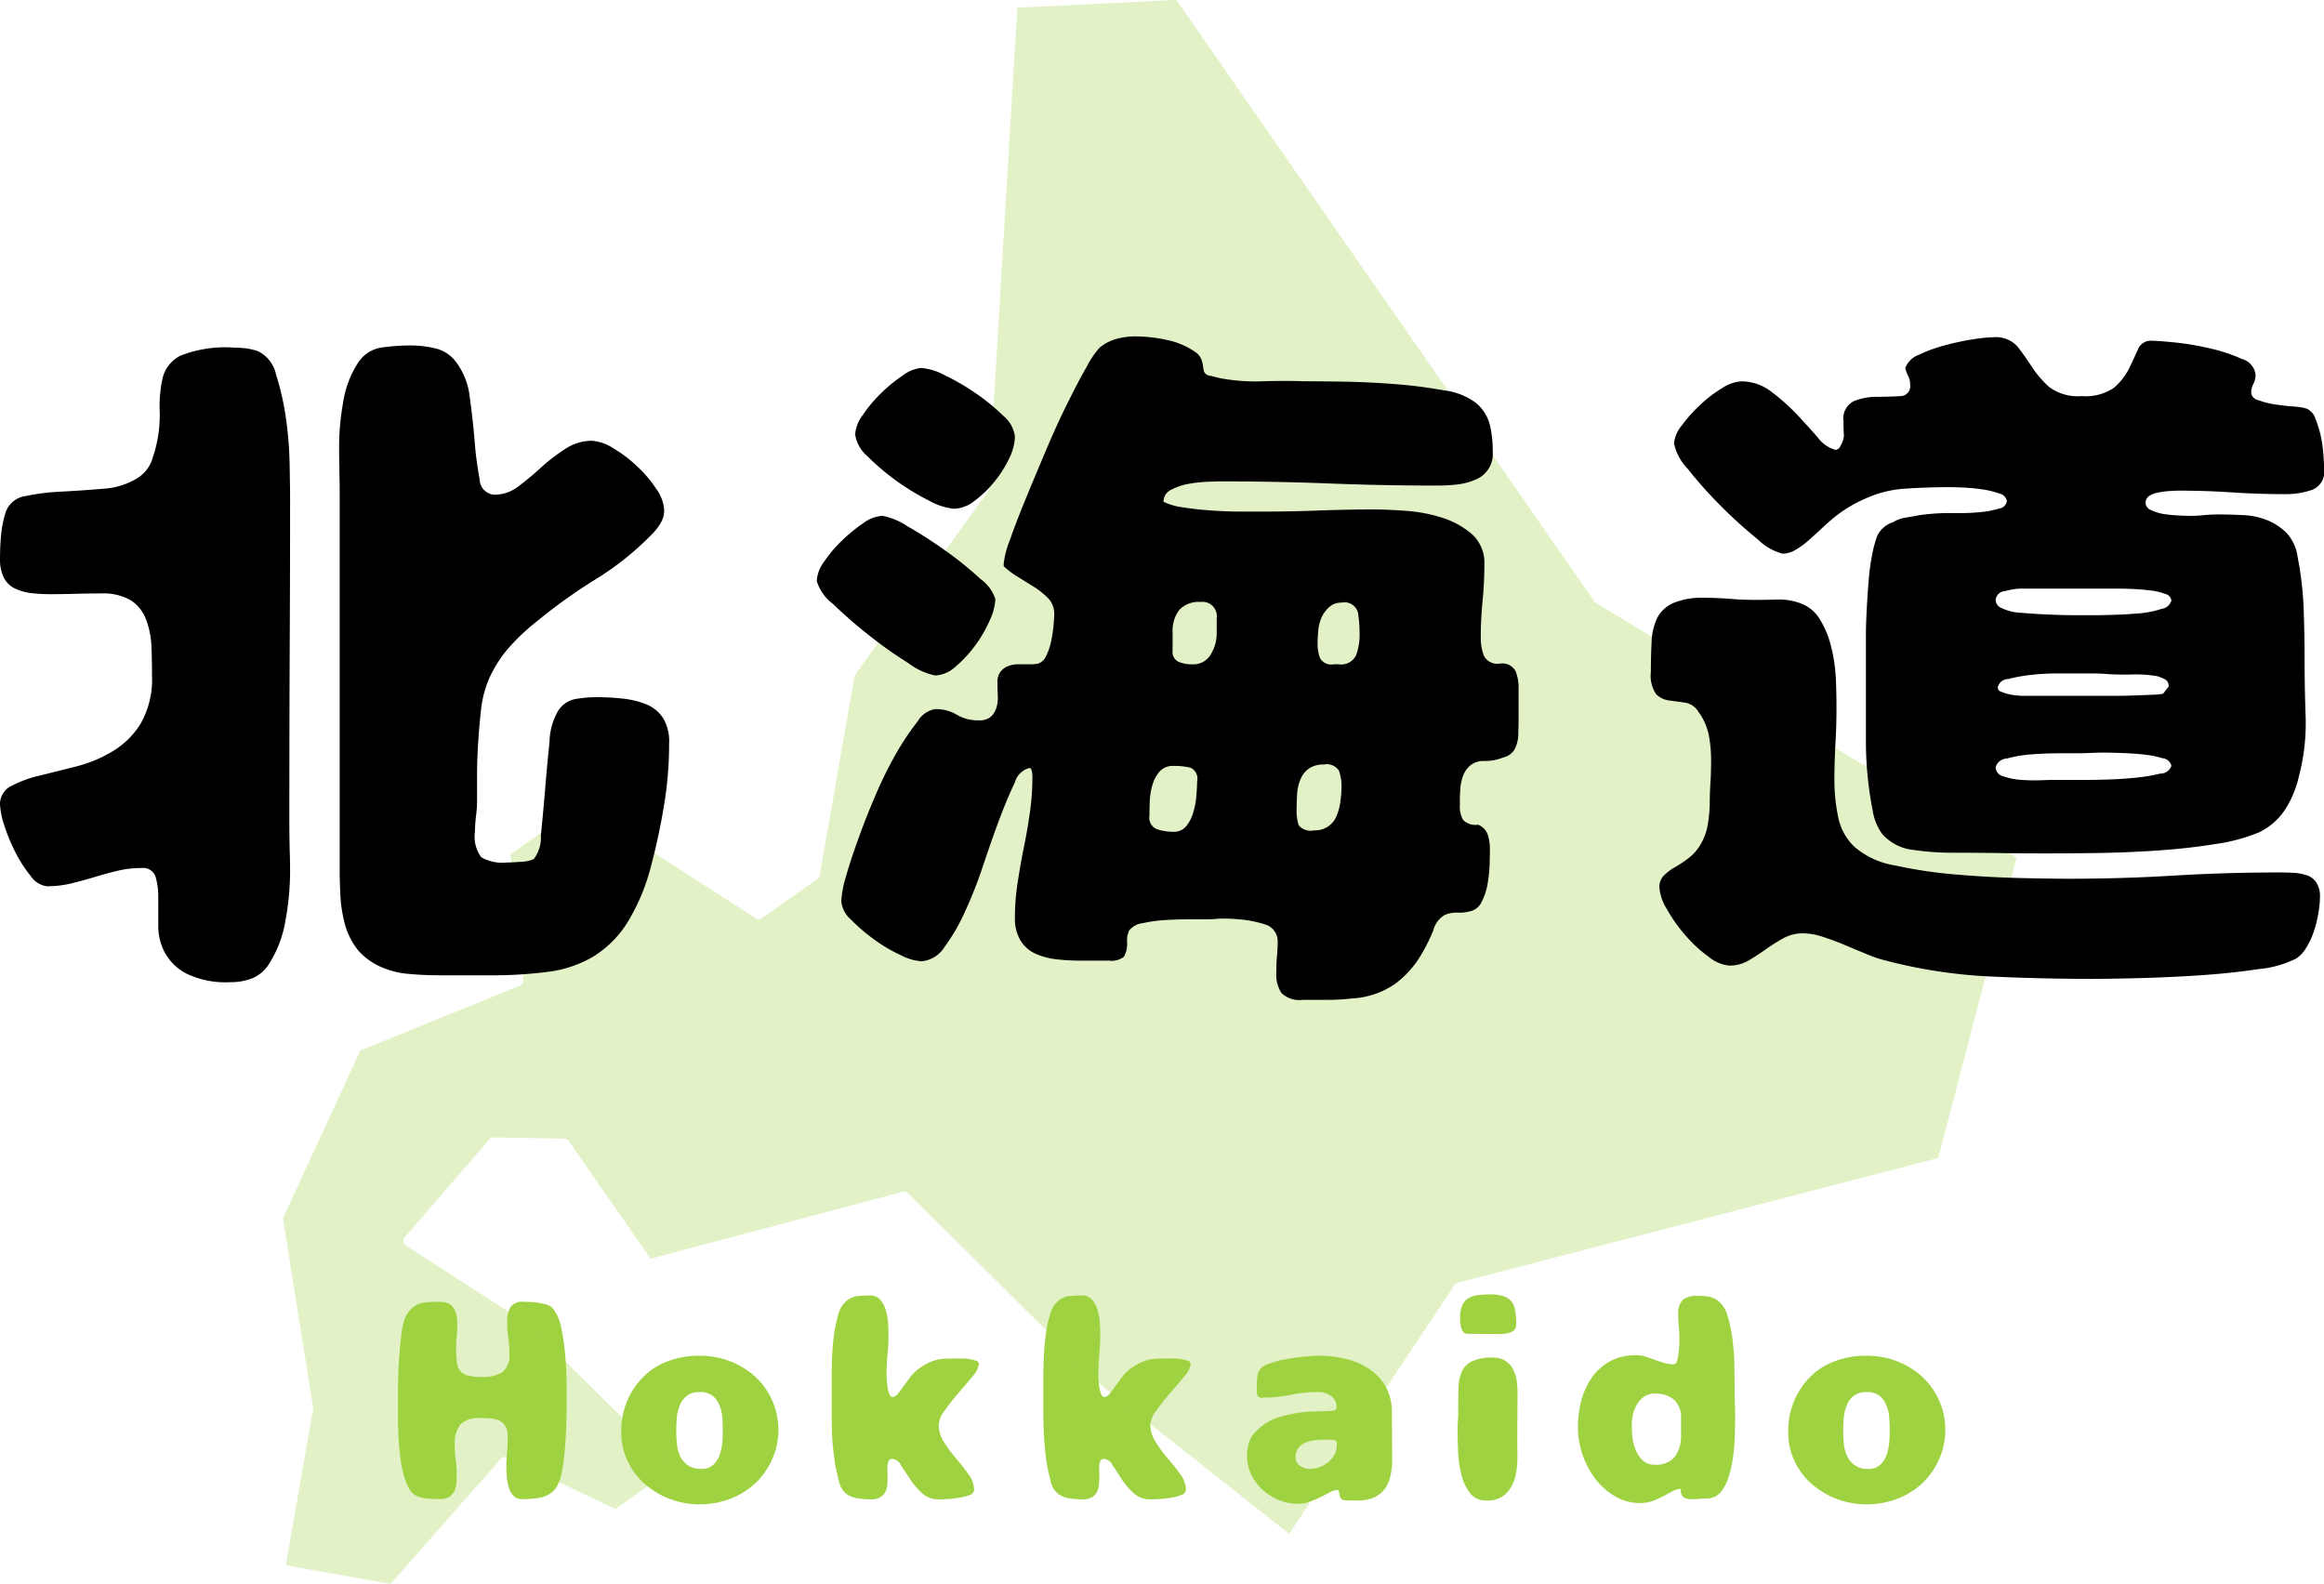
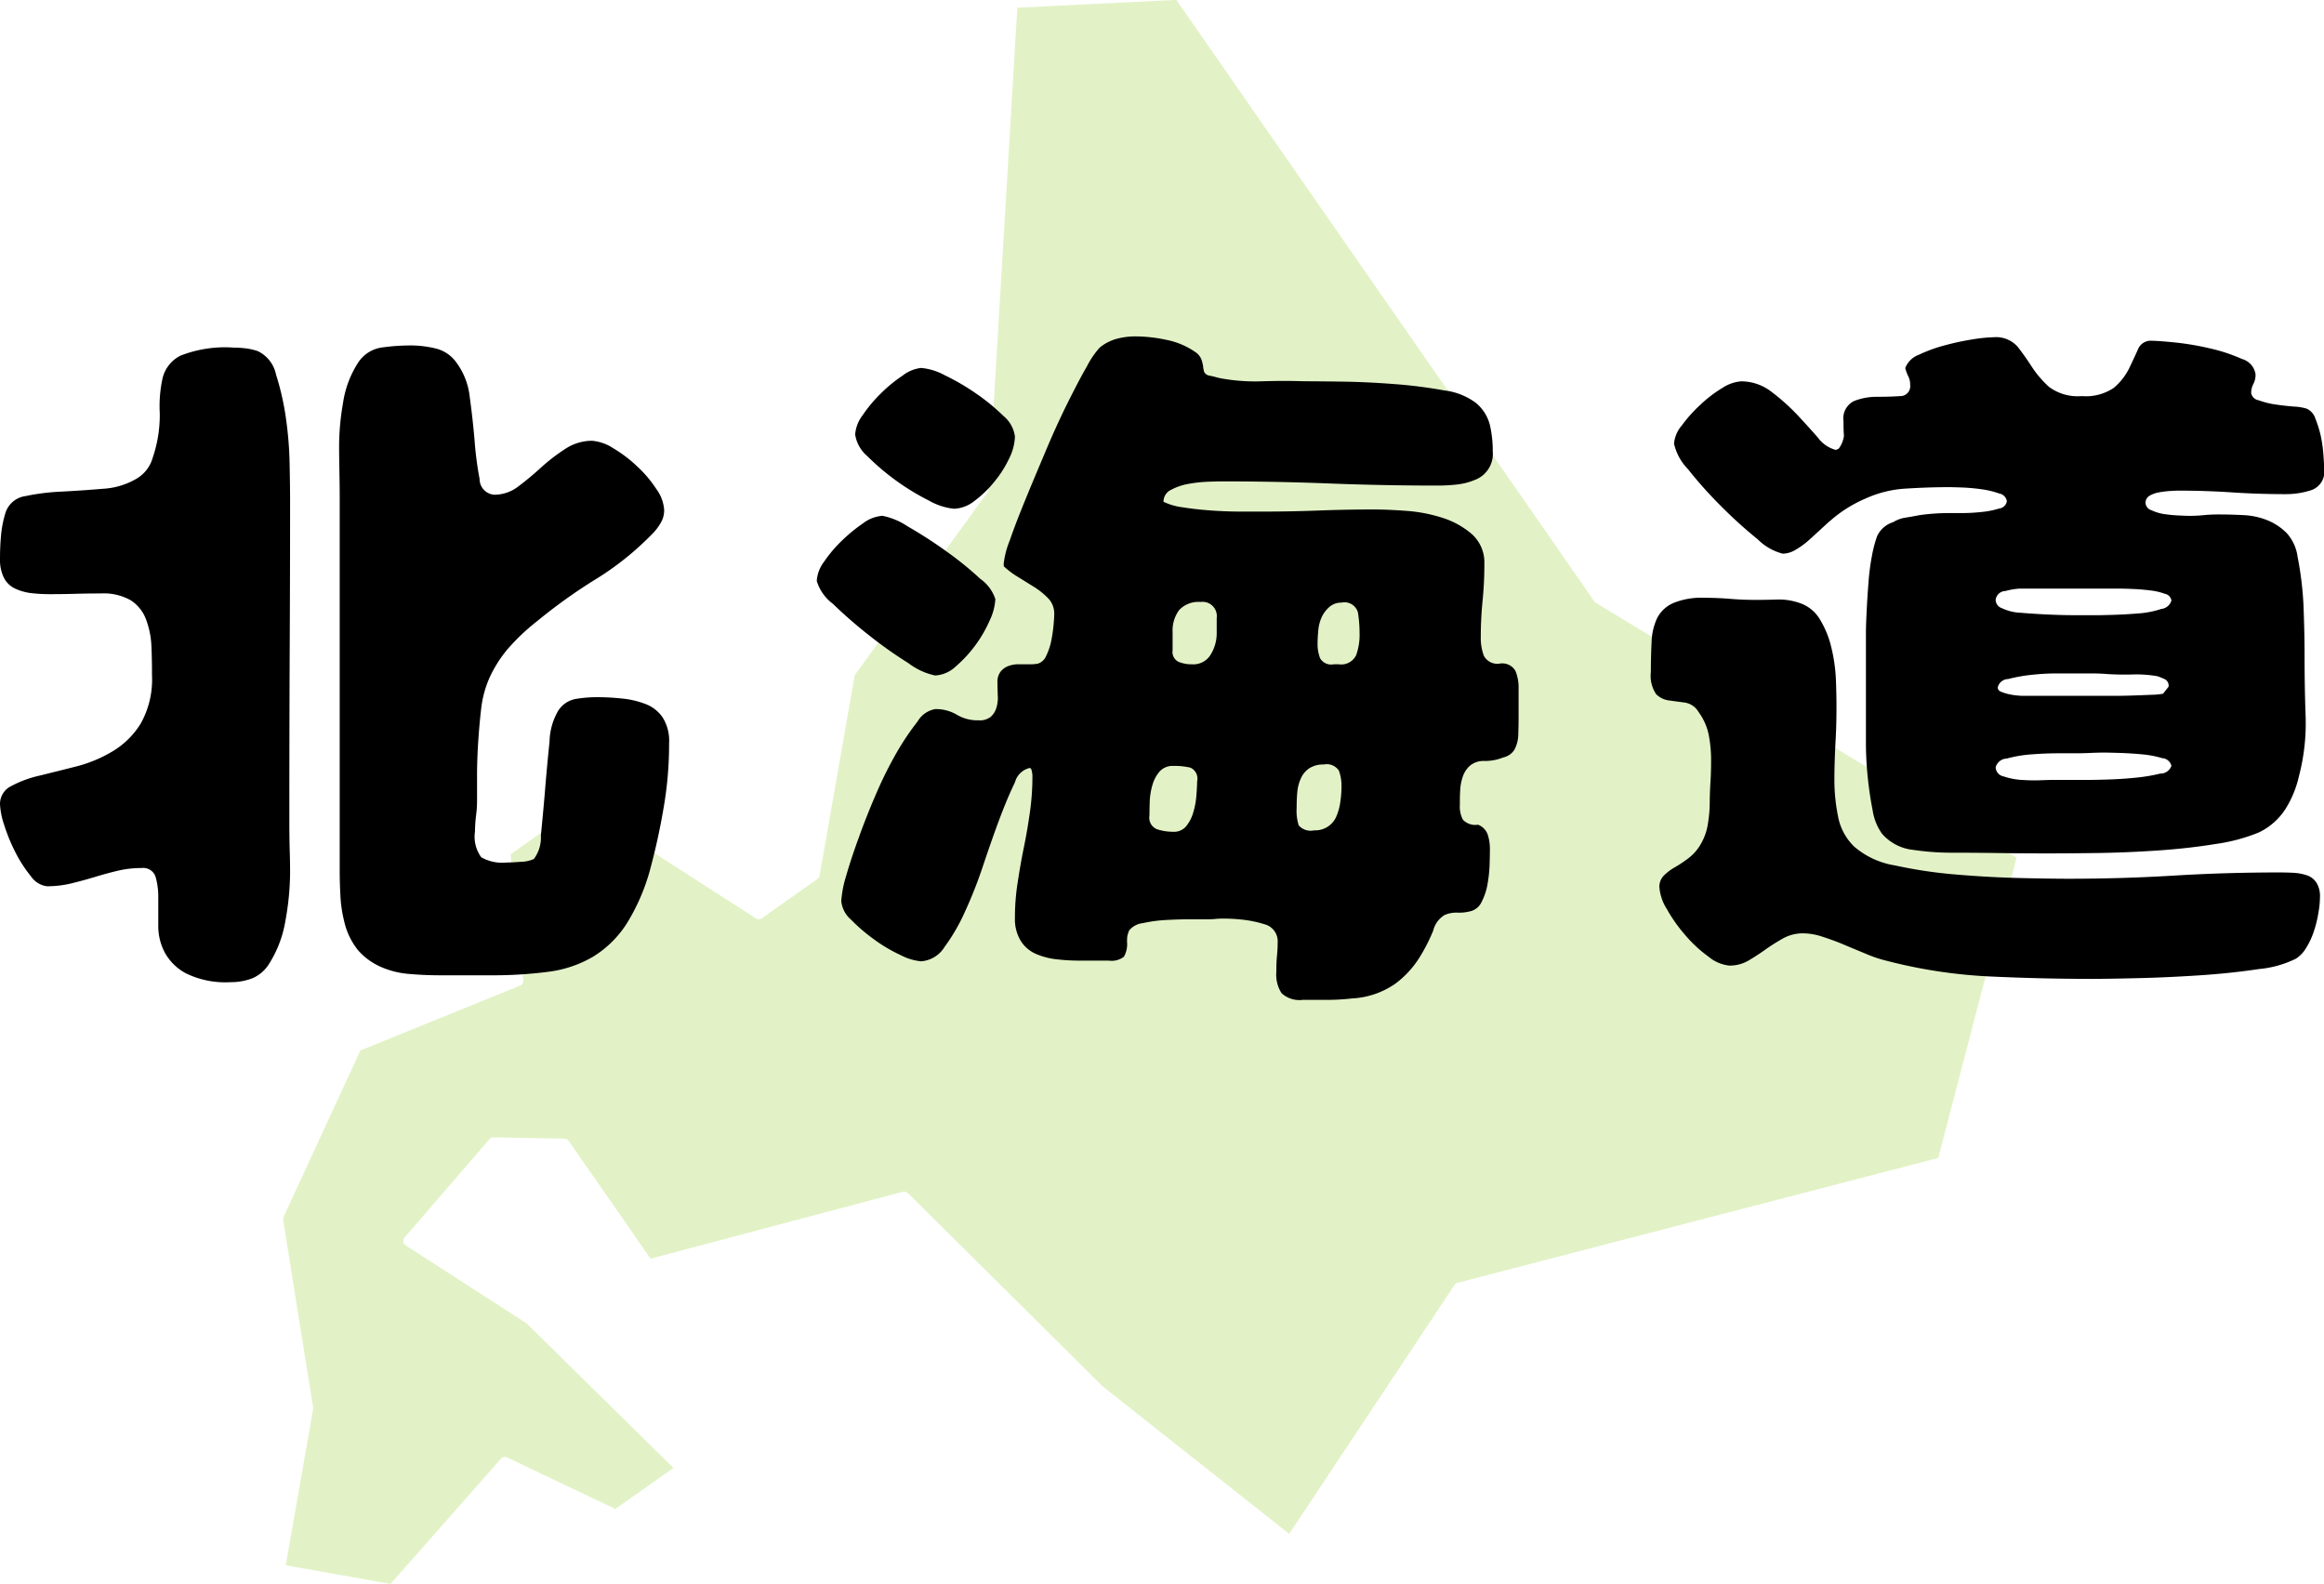
<svg xmlns="http://www.w3.org/2000/svg" width="155.5" height="106">
-   <path d="M28.51 87.141a1.626 1.626 0 0 0-.86.325 1.109 1.109 0 0 0-.25.241 2.691 2.691 0 0 0-.2.278 3.606 3.606 0 0 0-.33 1.234c-.08.551-.13 1.132-.17 1.745s-.06 1.209-.07 1.79v2.189c0 .347.01.73.03 1.151s.06.85.11 1.289a8.28 8.28 0 0 0 .22 1.216 3.9 3.9 0 0 0 .36.965 1.142 1.142 0 0 0 .54.538 2.177 2.177 0 0 0 .76.176c.28.019.54.028.76.028a1.206 1.206 0 0 0 .63-.139.964.964 0 0 0 .34-.353 1.294 1.294 0 0 0 .15-.51 6.089 6.089 0 0 0 .03-.612 6.709 6.709 0 0 0-.07-1.012 8.167 8.167 0 0 1-.06-.992 2.053 2.053 0 0 1 .38-1.383 1.792 1.792 0 0 1 1.36-.417c.24 0 .46.009.68.028a1.66 1.66 0 0 1 .58.148.894.894 0 0 1 .39.371 1.314 1.314 0 0 1 .15.677c0 .347-.01.69-.04 1.03s-.05.684-.05 1.03q0 .279.03.64a3.2 3.2 0 0 0 .13.7 1.492 1.492 0 0 0 .31.566.773.773 0 0 0 .59.232 8.433 8.433 0 0 0 1-.065 1.981 1.981 0 0 0 .93-.343 1.419 1.419 0 0 0 .42-.5 3.388 3.388 0 0 0 .33-1.058q.12-.686.18-1.447t.09-1.475c.01-.476.02-.863.02-1.16v-1.549q0-.975-.09-2a13.574 13.574 0 0 0-.28-1.921 2.81 2.81 0 0 0-.6-1.3.839.839 0 0 0-.38-.2 4.236 4.236 0 0 0-.54-.12 4.616 4.616 0 0 0-.56-.056q-.285-.009-.45-.009a.906.906 0 0 0-.87.38 2.055 2.055 0 0 0-.2.993 7.255 7.255 0 0 0 .07 1.039 7.255 7.255 0 0 1 .07 1.039 1.409 1.409 0 0 1-.48 1.262 2.4 2.4 0 0 1-1.33.315 3.787 3.787 0 0 1-.99-.1.924.924 0 0 1-.52-.343 1.277 1.277 0 0 1-.2-.631 8.563 8.563 0 0 1-.04-.946 5.719 5.719 0 0 1 .04-.724c.02-.235.04-.47.04-.7a5.594 5.594 0 0 0-.04-.584 1.383 1.383 0 0 0-.17-.511.942.942 0 0 0-.34-.352 1.127 1.127 0 0 0-.59-.13c-.3-.014-.62-.003-.95.027zm16.2 3.934a4.5 4.5 0 0 0-1.65 1.039 5.03 5.03 0 0 0-1.09 1.614 5.211 5.211 0 0 0-.4 2.088 4.433 4.433 0 0 0 .43 1.957 4.62 4.62 0 0 0 1.15 1.531 5.583 5.583 0 0 0 3.64 1.354 5.755 5.755 0 0 0 2.05-.361 5.231 5.231 0 0 0 1.67-1.021 4.963 4.963 0 0 0 1.13-1.577 4.852 4.852 0 0 0-1.14-5.613 5.41 5.41 0 0 0-1.67-1.011 5.662 5.662 0 0 0-2.04-.362 5.842 5.842 0 0 0-2.08.362zm1.31 6.967a1.64 1.64 0 0 1-.51-.6 2.589 2.589 0 0 1-.22-.835 9.445 9.445 0 0 1-.04-.9 8.651 8.651 0 0 1 .04-.872 2.763 2.763 0 0 1 .21-.826 1.438 1.438 0 0 1 .47-.621 1.334 1.334 0 0 1 .83-.241 1.379 1.379 0 0 1 .87.241 1.5 1.5 0 0 1 .46.621 2.755 2.755 0 0 1 .2.826q.03.446.03.872 0 .372-.03.817a3.671 3.671 0 0 1-.18.835 1.639 1.639 0 0 1-.43.658 1.122 1.122 0 0 1-.8.269 1.516 1.516 0 0 1-.9-.244zm9.63-3.451c0 .272.01.68.02 1.225s.07 1.1.14 1.679a11.3 11.3 0 0 0 .32 1.586 1.452 1.452 0 0 0 .57.928 1.978 1.978 0 0 0 .76.26 6.105 6.105 0 0 0 .82.055 1.143 1.143 0 0 0 .61-.139.986.986 0 0 0 .34-.343 1.4 1.4 0 0 0 .14-.5c.01-.2.02-.4.02-.594 0-.062 0-.158-.01-.287v-.381a1.02 1.02 0 0 1 .08-.324.249.249 0 0 1 .25-.14.735.735 0 0 1 .57.418c.17.278.38.591.61.937a4.839 4.839 0 0 0 .8.937 1.579 1.579 0 0 0 1.12.417q.15 0 .54-.018a6.844 6.844 0 0 0 .79-.084 3.56 3.56 0 0 0 .73-.185.386.386 0 0 0 .31-.344 1.763 1.763 0 0 0-.37-1.039c-.25-.346-.52-.7-.82-1.048a8.723 8.723 0 0 1-.82-1.1 2.163 2.163 0 0 1-.36-1.178 1.816 1.816 0 0 1 .42-.974 13.414 13.414 0 0 1 .92-1.169q.51-.585.93-1.1a1.516 1.516 0 0 0 .42-.816.252.252 0 0 0-.21-.223 2.178 2.178 0 0 0-.45-.111 3.365 3.365 0 0 0-.5-.037H64c-.28 0-.55.006-.82.018a2.6 2.6 0 0 0-.8.167 3.53 3.53 0 0 0-.83.445 2.938 2.938 0 0 0-.67.65c-.14.185-.27.371-.41.556s-.27.372-.41.557a.867.867 0 0 1-.16.13.286.286 0 0 1-.17.056.262.262 0 0 1-.22-.195 2.523 2.523 0 0 1-.12-.427c-.02-.154-.04-.312-.05-.473s-.02-.272-.02-.334q0-.705.06-1.382a12.385 12.385 0 0 0 .07-1.364q0-.334-.03-.779a3.963 3.963 0 0 0-.15-.854 1.79 1.79 0 0 0-.37-.7.863.863 0 0 0-.69-.287 7.416 7.416 0 0 0-.85.046 1.377 1.377 0 0 0-.73.325 1.782 1.782 0 0 0-.55.937 9.7 9.7 0 0 0-.29 1.41q-.09.751-.12 1.484c-.01.489-.02.869-.02 1.141v2.561zm14.16 0q0 .408.03 1.225c.02.544.07 1.1.14 1.679a10.032 10.032 0 0 0 .32 1.586 1.413 1.413 0 0 0 .57.928 1.876 1.876 0 0 0 .75.26 6.367 6.367 0 0 0 .83.055 1.143 1.143 0 0 0 .61-.139.879.879 0 0 0 .33-.343 1.22 1.22 0 0 0 .14-.5 5.907 5.907 0 0 0 .03-.594c0-.062 0-.158-.01-.287v-.381a.809.809 0 0 1 .08-.324.241.241 0 0 1 .25-.14.736.736 0 0 1 .56.418c.18.278.39.591.61.937a5.214 5.214 0 0 0 .8.937 1.613 1.613 0 0 0 1.12.417q.15 0 .54-.018a7.012 7.012 0 0 0 .8-.084 3.629 3.629 0 0 0 .72-.185.4.4 0 0 0 .32-.344 1.763 1.763 0 0 0-.37-1.039c-.25-.346-.52-.7-.83-1.048a9.719 9.719 0 0 1-.81-1.1 2.176 2.176 0 0 1-.37-1.178 1.816 1.816 0 0 1 .42-.974q.42-.585.93-1.169t.93-1.1a1.516 1.516 0 0 0 .42-.816.252.252 0 0 0-.21-.223 2.553 2.553 0 0 0-.45-.111 3.467 3.467 0 0 0-.5-.037h-.35q-.405 0-.81.018a2.539 2.539 0 0 0-.8.167 3.6 3.6 0 0 0-.84.445 2.89 2.89 0 0 0-.66.65c-.14.185-.28.371-.41.556s-.28.372-.41.557a.867.867 0 0 1-.16.13.294.294 0 0 1-.18.056.264.264 0 0 1-.21-.195 2.523 2.523 0 0 1-.12-.427 7.062 7.062 0 0 1-.05-.473 2.526 2.526 0 0 1-.02-.334q0-.705.06-1.382c.04-.452.07-.906.07-1.364q0-.334-.03-.779a3.963 3.963 0 0 0-.15-.854 1.79 1.79 0 0 0-.37-.7.885.885 0 0 0-.7-.287 7.239 7.239 0 0 0-.84.046 1.344 1.344 0 0 0-.73.325 1.782 1.782 0 0 0-.55.937 8.532 8.532 0 0 0-.29 1.41q-.09.751-.12 1.484t-.03 1.141v2.561zm19.49-.223a2.218 2.218 0 0 1-.35.037c-.18.013-.38.022-.59.028l-.62.019a4.256 4.256 0 0 0-.44.028 8.8 8.8 0 0 0-1.76.361 3.544 3.544 0 0 0-1.5.937 1.657 1.657 0 0 0-.47.752 3.025 3.025 0 0 0-.13.9 2.821 2.821 0 0 0 .29 1.252 3.213 3.213 0 0 0 .76 1.011 3.7 3.7 0 0 0 1.08.678 3.225 3.225 0 0 0 1.25.25 2.473 2.473 0 0 0 .81-.139 6.269 6.269 0 0 0 .76-.325c.24-.123.45-.232.64-.324a1.043 1.043 0 0 1 .44-.14c.08 0 .12.072.14.214a1.086 1.086 0 0 0 .08.306.354.354 0 0 0 .25.167 2.231 2.231 0 0 0 .29.019h.61a2.6 2.6 0 0 0 1.11-.205 1.817 1.817 0 0 0 .7-.565 2.175 2.175 0 0 0 .38-.863 4.7 4.7 0 0 0 .12-1.095c0-.532-.01-1.06-.01-1.586s-.01-1.055-.01-1.587a3.42 3.42 0 0 0-.43-1.744 3.518 3.518 0 0 0-1.12-1.178 4.952 4.952 0 0 0-1.57-.659 7.706 7.706 0 0 0-1.76-.2q-.3 0-.93.056t-1.29.176a6.846 6.846 0 0 0-1.19.325 1 1 0 0 0-.64.538 1.613 1.613 0 0 0-.09.464c-.01.173-.02.334-.02.482 0 .173.01.343.02.51a.3.3 0 0 0 .37.251 9.266 9.266 0 0 0 1.87-.186 9.513 9.513 0 0 1 1.88-.185 1.438 1.438 0 0 1 .82.25.863.863 0 0 1 .37.752.2.2 0 0 1-.12.222zm-2.44 2.542a1.14 1.14 0 0 1 .45-.362 2.241 2.241 0 0 1 .6-.167 4.918 4.918 0 0 1 .63-.046h.42a1.257 1.257 0 0 1 .38.037.164.164 0 0 1 .09.13.516.516 0 0 1 .02.167 1.415 1.415 0 0 1-.15.649 1.785 1.785 0 0 1-.43.52 1.95 1.95 0 0 1-.59.334 2.134 2.134 0 0 1-.68.111 1.044 1.044 0 0 1-.61-.2.638.638 0 0 1-.3-.556 1.064 1.064 0 0 1 .17-.617zm10.85-8.424a1.955 1.955 0 0 0 .06.353.859.859 0 0 0 .14.288.385.385 0 0 0 .31.12c.36 0 .72 0 1.09.009s.72.01 1.08.01a2.045 2.045 0 0 0 .71-.13.522.522 0 0 0 .35-.538 4.752 4.752 0 0 0-.07-.9 1.22 1.22 0 0 0-.25-.612 1.141 1.141 0 0 0-.52-.353 2.794 2.794 0 0 0-.9-.121 6.581 6.581 0 0 0-.83.047 1.568 1.568 0 0 0-.63.213 1.042 1.042 0 0 0-.41.473 2.076 2.076 0 0 0-.14.826c0 .087 0 .192.01.315zm.77 2.607a1.426 1.426 0 0 0-.68.705 2.9 2.9 0 0 0-.21 1.077c-.01.414-.02.862-.02 1.345 0 .272 0 .541-.02.807s-.02.541-.02.826q0 .5.03 1.271a7.351 7.351 0 0 0 .21 1.493 3.337 3.337 0 0 0 .56 1.253 1.292 1.292 0 0 0 1.1.529 1.8 1.8 0 0 0 1.32-.436 2.43 2.43 0 0 0 .62-1.086 5.2 5.2 0 0 0 .16-1.392c0-.494-.01-.946-.01-1.354 0-.5.01-.99.01-1.484s.01-.99.01-1.485a4.715 4.715 0 0 0-.07-.853 2.509 2.509 0 0 0-.26-.742 1.5 1.5 0 0 0-.51-.529 1.593 1.593 0 0 0-.83-.2 3.1 3.1 0 0 0-1.39.255zm13.85-2.291a7.62 7.62 0 0 1 .04.835c0 .074 0 .2-.01.38a5.533 5.533 0 0 1-.05.557 2.19 2.19 0 0 1-.11.5.25.25 0 0 1-.22.213 2.182 2.182 0 0 1-.64-.093c-.2-.061-.41-.129-.61-.2s-.41-.145-.62-.213a1.96 1.96 0 0 0-.64-.1 3.527 3.527 0 0 0-1.78.427 3.656 3.656 0 0 0-1.2 1.1 4.86 4.86 0 0 0-.69 1.54 7.063 7.063 0 0 0-.22 1.79 5.776 5.776 0 0 0 1.13 3.368 4.6 4.6 0 0 0 1.33 1.2 3.216 3.216 0 0 0 1.69.464 2.445 2.445 0 0 0 .88-.149 5.993 5.993 0 0 0 .71-.325c.22-.117.42-.225.61-.324a1.211 1.211 0 0 1 .55-.149.6.6 0 0 0 .14.538.84.84 0 0 0 .55.149h.26a1.852 1.852 0 0 0 .26-.019c.14-.012.28-.018.41-.018a1.884 1.884 0 0 0 .38-.037 1.284 1.284 0 0 0 .34-.13 1.317 1.317 0 0 0 .33-.279 3.069 3.069 0 0 0 .53-1.057 8.386 8.386 0 0 0 .29-1.364 13.681 13.681 0 0 0 .11-1.419c.01-.47.02-.873.02-1.207 0-.309-.01-.612-.02-.909s-.02-.6-.02-.909 0-.779-.01-1.373a15.93 15.93 0 0 0-.11-1.809 9.413 9.413 0 0 0-.34-1.7 1.9 1.9 0 0 0-.69-1.076 1.585 1.585 0 0 0-.63-.25 4.737 4.737 0 0 0-.69-.047 1.507 1.507 0 0 0-.99.269 1.274 1.274 0 0 0-.31.974c0 .295.02.58.04.85zm.15 7.2a2.385 2.385 0 0 1-.41 1.466 1.61 1.61 0 0 1-1.37.538 1.1 1.1 0 0 1-.77-.278 1.911 1.911 0 0 1-.47-.678 3 3 0 0 1-.23-.853 8.5 8.5 0 0 1-.05-.826 3.733 3.733 0 0 1 .08-.714 2.331 2.331 0 0 1 .28-.7 1.677 1.677 0 0 1 .48-.51 1.225 1.225 0 0 1 .7-.2 1.926 1.926 0 0 1 1.29.408 1.6 1.6 0 0 1 .47 1.262V96zm10.31-4.926a4.5 4.5 0 0 0-1.65 1.039 5.03 5.03 0 0 0-1.09 1.614 5.211 5.211 0 0 0-.4 2.088 4.433 4.433 0 0 0 .43 1.957 4.62 4.62 0 0 0 1.15 1.531 5.583 5.583 0 0 0 3.64 1.354 5.755 5.755 0 0 0 2.05-.361 5.231 5.231 0 0 0 1.67-1.021 4.963 4.963 0 0 0 1.13-1.577 4.852 4.852 0 0 0-1.14-5.613 5.41 5.41 0 0 0-1.67-1.011 5.662 5.662 0 0 0-2.04-.362 5.842 5.842 0 0 0-2.08.361zm1.32 6.967a1.471 1.471 0 0 1-.51-.6 2.36 2.36 0 0 1-.23-.835 9.445 9.445 0 0 1-.04-.9 8.651 8.651 0 0 1 .04-.872 2.763 2.763 0 0 1 .21-.826 1.438 1.438 0 0 1 .47-.621 1.334 1.334 0 0 1 .83-.241 1.379 1.379 0 0 1 .87.241 1.5 1.5 0 0 1 .46.621 2.755 2.755 0 0 1 .2.826q.03.446.03.872 0 .372-.03.817a3.671 3.671 0 0 1-.18.835 1.639 1.639 0 0 1-.43.658 1.122 1.122 0 0 1-.8.269 1.463 1.463 0 0 1-.89-.245z" fill-rule="evenodd" fill="#9ed241" />
  <path data-name="シェイプ 614" d="M106.68 40.242L78.71-.007 68.07.514l-1.92 32.223a.316.316 0 0 1-.06.187l-8.9 12.255-2.35 13.41a.363.363 0 0 1-.15.228l-3.72 2.625a.351.351 0 0 1-.39.009l-11.77-7.566-4.65 3.28.85 8.423a.344.344 0 0 1-.22.363l-10.68 4.341-5.18 11.231 2.02 12.649a.244.244 0 0 1 0 .12l-1.83 10.445 7.01 1.247 7.39-8.378a.347.347 0 0 1 .41-.086l7.24 3.448 3.89-2.744-9.82-9.67-8.09-5.22a.357.357 0 0 1-.11-.491l.03-.039 5.68-6.578a.352.352 0 0 1 .27-.122l4.75.086a.35.35 0 0 1 .28.151l5.48 7.88 16.88-4.479h.01l.04-.006h.03l.04.006.03.006.03.006.03.006.04.015.02.015.03.019.03.023h.01l13.03 12.932 12.48 9.87 11.06-16.651a.331.331 0 0 1 .2-.146l32.17-8.355 5.24-20.09-28.15-17.055a.275.275 0 0 1-.1-.095z" opacity=".3" fill-rule="evenodd" fill="#9ed241" />
  <path d="M22.73 58.323c0 .563.02 1.118.05 1.664a8.813 8.813 0 0 0 .24 1.618 4.783 4.783 0 0 0 .93 1.968 4.343 4.343 0 0 0 1.48 1.1 5.794 5.794 0 0 0 1.9.492c.69.062 1.39.094 2.11.094h3.37a28.768 28.768 0 0 0 3.87-.234 7.861 7.861 0 0 0 3-1.008 7.089 7.089 0 0 0 2.23-2.18 13.578 13.578 0 0 0 1.59-3.656c.38-1.406.68-2.8.91-4.172a24.763 24.763 0 0 0 .36-4.266 2.955 2.955 0 0 0-.43-1.734 2.417 2.417 0 0 0-1.12-.891 5.962 5.962 0 0 0-1.57-.375 16.082 16.082 0 0 0-1.71-.093 8.6 8.6 0 0 0-1.41.117 1.761 1.761 0 0 0-1.17.773 4.277 4.277 0 0 0-.59 2.086q-.165 1.57-.3 3.234c-.09 1.11-.19 2.126-.28 3.047a2.4 2.4 0 0 1-.47 1.571 2.219 2.219 0 0 1-.87.187c-.42.032-.74.047-.96.047a2.82 2.82 0 0 1-1.69-.352 2.334 2.334 0 0 1-.42-1.71 9.581 9.581 0 0 1 .07-1.055 7.629 7.629 0 0 0 .07-1.055v-1.734c0-.563.02-1.141.05-1.735.06-1.031.14-1.929.23-2.695a7.112 7.112 0 0 1 .59-2.109 8.519 8.519 0 0 1 1.17-1.828 14.061 14.061 0 0 1 1.95-1.852 35.9 35.9 0 0 1 3.96-2.836 19.5 19.5 0 0 0 3.77-3.023 3.352 3.352 0 0 0 .56-.727 1.647 1.647 0 0 0 .24-.867 2.647 2.647 0 0 0-.52-1.406 7.976 7.976 0 0 0-1.29-1.524 8.866 8.866 0 0 0-1.61-1.219 3.029 3.029 0 0 0-1.41-.492 3.236 3.236 0 0 0-1.78.539 12.559 12.559 0 0 0-1.62 1.243c-.51.468-1.02.89-1.52 1.265a2.613 2.613 0 0 1-1.6.563 1.052 1.052 0 0 1-1-1.055 22.534 22.534 0 0 1-.33-2.508q-.12-1.452-.33-2.976a4.711 4.711 0 0 0-1.01-2.461 2.4 2.4 0 0 0-1.33-.8 7.068 7.068 0 0 0-1.57-.188 13.788 13.788 0 0 0-2 .141 2.264 2.264 0 0 0-1.57 1.031 6.745 6.745 0 0 0-1 2.695 16.814 16.814 0 0 0-.26 2.836c0 .563.01 1.125.02 1.688s.02 1.141.02 1.734v25.078zm-3.35-14.062q.03-5.389.03-10.875 0-.75-.03-2.274a24.6 24.6 0 0 0-.25-3.14 17.875 17.875 0 0 0-.66-2.906 2.238 2.238 0 0 0-1.22-1.571 4.059 4.059 0 0 0-.82-.187 6.676 6.676 0 0 0-.77-.047 8.164 8.164 0 0 0-3.59.539 2.293 2.293 0 0 0-1.19 1.5 8.671 8.671 0 0 0-.19 2.344 8.849 8.849 0 0 1-.47 2.976 2.361 2.361 0 0 1-1.08 1.407 4.969 4.969 0 0 1-2.27.679c-.92.079-1.84.141-2.74.188a14.735 14.735 0 0 0-2.42.3 1.636 1.636 0 0 0-1.33 1.079 7.294 7.294 0 0 0-.31 1.546c-.05.532-.07 1.063-.07 1.594a2.684 2.684 0 0 0 .26 1.242 1.592 1.592 0 0 0 .75.727 3.458 3.458 0 0 0 1.08.305 10.549 10.549 0 0 0 1.24.07c.56 0 1.13-.007 1.71-.024s1.15-.023 1.71-.023a3.662 3.662 0 0 1 2.02.469 2.619 2.619 0 0 1 1 1.265 5.733 5.733 0 0 1 .36 1.758c.03.641.04 1.3.04 1.992a5.992 5.992 0 0 1-.75 3.211 5.538 5.538 0 0 1-1.9 1.875 9.049 9.049 0 0 1-2.43 1.008c-.86.219-1.68.422-2.44.61a7.469 7.469 0 0 0-1.9.7A1.329 1.329 0 0 0 0 53.816a5.073 5.073 0 0 0 .28 1.383 11.7 11.7 0 0 0 .75 1.828 8.866 8.866 0 0 0 1.03 1.594 1.532 1.532 0 0 0 1.08.68 6.855 6.855 0 0 0 1.62-.188c.51-.124 1.03-.265 1.55-.422s1.03-.3 1.54-.421a6.908 6.908 0 0 1 1.62-.188.872.872 0 0 1 .94.586 4.921 4.921 0 0 1 .18 1.43v1.828a3.787 3.787 0 0 0 .43 1.8 3.484 3.484 0 0 0 1.43 1.407 6.017 6.017 0 0 0 2.97.586 4.012 4.012 0 0 0 1.46-.258A2.442 2.442 0 0 0 18 64.5a7.745 7.745 0 0 0 1.1-2.906 18.3 18.3 0 0 0 .31-3.188q0-.8-.03-1.64c-.01-.563-.02-1.109-.02-1.641q0-5.473.02-10.864zm47.78-6.375a5.312 5.312 0 0 0 .89.68c.38.234.75.468 1.13.7a5.112 5.112 0 0 1 .96.773 1.473 1.473 0 0 1 .4 1.031c0 .188-.02.454-.05.8a10.14 10.14 0 0 1-.16 1.055 4.185 4.185 0 0 1-.33.961.907.907 0 0 1-.54.516 2.529 2.529 0 0 1-.56.046h-.75a1.872 1.872 0 0 0-.68.118 1.191 1.191 0 0 0-.52.375 1.121 1.121 0 0 0-.21.726c0 .251.01.532.02.844a2.278 2.278 0 0 1-.09.844 1.3 1.3 0 0 1-.38.609 1.18 1.18 0 0 1-.82.234 2.713 2.713 0 0 1-1.45-.375 2.731 2.731 0 0 0-1.45-.375 1.709 1.709 0 0 0-1.17.821 17.828 17.828 0 0 0-1.39 2.062 26.791 26.791 0 0 0-1.38 2.766q-.66 1.524-1.17 2.953c-.35.954-.63 1.813-.85 2.578a7.294 7.294 0 0 0-.32 1.664 1.88 1.88 0 0 0 .65 1.242 11.823 11.823 0 0 0 1.53 1.313 10.158 10.158 0 0 0 1.78 1.055 3.724 3.724 0 0 0 1.38.421 2.01 2.01 0 0 0 1.57-.961 12.687 12.687 0 0 0 1.38-2.39 29.2 29.2 0 0 0 1.22-3.117c.38-1.125.74-2.164 1.1-3.118s.7-1.749 1.01-2.39a1.336 1.336 0 0 1 .99-.961l.09.047a1.6 1.6 0 0 1 .09.469 17.113 17.113 0 0 1-.16 2.39c-.11.782-.24 1.563-.4 2.344s-.3 1.57-.42 2.367a14.97 14.97 0 0 0-.19 2.414 2.79 2.79 0 0 0 .38 1.524 2.266 2.266 0 0 0 .98.867 4.7 4.7 0 0 0 1.38.375 12.922 12.922 0 0 0 1.53.094h2.01a1.356 1.356 0 0 0 1.01-.258 1.7 1.7 0 0 0 .21-1.008 3.471 3.471 0 0 1 .02-.375 2.645 2.645 0 0 1 .12-.375 1.364 1.364 0 0 1 .92-.492 9.372 9.372 0 0 1 1.57-.211c.56-.031 1.1-.047 1.61-.047h1.2c.15 0 .32-.007.49-.024s.34-.023.49-.023a11.739 11.739 0 0 1 1.48.094 7.742 7.742 0 0 1 1.43.328 1.177 1.177 0 0 1 .75 1.172c0 .312-.02.625-.05.937s-.04.657-.04 1.032a2.278 2.278 0 0 0 .35 1.429 1.765 1.765 0 0 0 1.43.446h1.64a14.149 14.149 0 0 0 1.64-.094 5.561 5.561 0 0 0 2.9-.985 6.512 6.512 0 0 0 1.62-1.757 11.823 11.823 0 0 0 .92-1.805 1.69 1.69 0 0 1 .75-1.031 1.937 1.937 0 0 1 .84-.164 2.839 2.839 0 0 0 .8-.071 1.129 1.129 0 0 0 .84-.633 4.1 4.1 0 0 0 .4-1.195 9.666 9.666 0 0 0 .14-1.289c.01-.422.02-.757.02-1.008a3.163 3.163 0 0 0-.14-1.008 1.113 1.113 0 0 0-.65-.679 1.146 1.146 0 0 1-1.01-.328 1.852 1.852 0 0 1-.21-.985c0-.281 0-.6.02-.961a3.359 3.359 0 0 1 .19-.984 1.664 1.664 0 0 1 .51-.727 1.44 1.44 0 0 1 .92-.281 3.2 3.2 0 0 0 1.26-.234 1.18 1.18 0 0 0 .75-.516 2.3 2.3 0 0 0 .26-1.125c.02-.5.02-.906.02-1.219v-1.781a2.907 2.907 0 0 0-.21-1.148 1.013 1.013 0 0 0-1.05-.492 1.016 1.016 0 0 1-1.06-.516 3.362 3.362 0 0 1-.21-1.266 24.161 24.161 0 0 1 .12-2.414 24.631 24.631 0 0 0 .12-2.461 2.549 2.549 0 0 0-.82-1.992 5.59 5.59 0 0 0-1.97-1.1 10.224 10.224 0 0 0-2.42-.469c-.84-.062-1.57-.094-2.2-.094-1.22 0-2.44.023-3.68.07s-2.46.071-3.68.071h-1.52c-.64 0-1.3-.024-1.97-.071s-1.31-.117-1.9-.211a4.143 4.143 0 0 1-1.31-.375.872.872 0 0 1 .51-.8 3.909 3.909 0 0 1 1.18-.4 9.387 9.387 0 0 1 1.31-.141c.44-.015.73-.023.89-.023 2.41 0 4.81.047 7.22.141s4.81.14 7.22.14a11.863 11.863 0 0 0 1.29-.07 4.25 4.25 0 0 0 1.19-.3 1.858 1.858 0 0 0 1.22-1.922 7.59 7.59 0 0 0-.19-1.757 2.8 2.8 0 0 0-.93-1.477 4.4 4.4 0 0 0-2.14-.844 31.955 31.955 0 0 0-3.33-.422c-1.2-.093-2.36-.148-3.49-.164s-1.97-.023-2.53-.023q-1.3-.046-2.79 0a12.776 12.776 0 0 1-2.74-.188c-.16-.03-.29-.062-.4-.093s-.24-.063-.4-.094a.467.467 0 0 1-.37-.258 1.9 1.9 0 0 1-.07-.375 2.511 2.511 0 0 0-.12-.469 1.079 1.079 0 0 0-.42-.492 5.129 5.129 0 0 0-1.9-.8 10.031 10.031 0 0 0-2.09-.234 4.827 4.827 0 0 0-1.26.164 3.043 3.043 0 0 0-1.13.586 5.851 5.851 0 0 0-.86 1.266c-.4.687-.83 1.523-1.32 2.507s-.97 2.047-1.45 3.188-.94 2.226-1.36 3.258-.77 1.93-1.03 2.695a5.928 5.928 0 0 0-.4 1.523v.188zm-.02-10.055a13.6 13.6 0 0 0-1.83-1.5 15.157 15.157 0 0 0-2.09-1.219 4.032 4.032 0 0 0-1.59-.492 2.467 2.467 0 0 0-1.24.516 9.575 9.575 0 0 0-1.48 1.219 9.2 9.2 0 0 0-1.19 1.429 2.4 2.4 0 0 0-.5 1.289 2.361 2.361 0 0 0 .82 1.454 16.116 16.116 0 0 0 4.13 2.976 4.271 4.271 0 0 0 1.66.539 2.312 2.312 0 0 0 1.36-.515 7.293 7.293 0 0 0 1.34-1.29 7.4 7.4 0 0 0 1.01-1.593 3.518 3.518 0 0 0 .37-1.43 2.151 2.151 0 0 0-.77-1.383zM55.72 40.394a30.746 30.746 0 0 0 2.42 2.109 28.71 28.71 0 0 0 2.65 1.875 4.486 4.486 0 0 0 1.78.82 2.17 2.17 0 0 0 1.36-.586 8.67 8.67 0 0 0 2.29-3.093 3.821 3.821 0 0 0 .38-1.43 2.691 2.691 0 0 0-1.01-1.359 22.457 22.457 0 0 0-2.32-1.875 29.428 29.428 0 0 0-2.55-1.641 4.642 4.642 0 0 0-1.67-.7 2.423 2.423 0 0 0-1.29.492 11.071 11.071 0 0 0-1.43 1.172 8.93 8.93 0 0 0-1.19 1.406 2.371 2.371 0 0 0-.49 1.289 2.971 2.971 0 0 0 1.07 1.521zm22.74 1.9a2.286 2.286 0 0 1 .44-1.476 1.766 1.766 0 0 1 1.43-.539.954.954 0 0 1 1.08 1.078v.984a2.7 2.7 0 0 1-.4 1.453 1.341 1.341 0 0 1-1.24.656 2.345 2.345 0 0 1-.91-.164.734.734 0 0 1-.4-.773v-1.219zm10.78 2.156a.864.864 0 0 1-.91-.4 2.641 2.641 0 0 1-.17-1.008c0-.281.02-.578.05-.89a2.739 2.739 0 0 1 .23-.868 2.073 2.073 0 0 1 .52-.679 1.178 1.178 0 0 1 .8-.282.93.93 0 0 1 1.1.657 8.89 8.89 0 0 1 .11 1.406 3.972 3.972 0 0 1-.23 1.453 1.106 1.106 0 0 1-1.17.609h-.33zM86.9 55.232a3.2 3.2 0 0 1-.14-1.172c0-.344.01-.687.04-1.031a2.8 2.8 0 0 1 .24-.938 1.557 1.557 0 0 1 .56-.68 1.711 1.711 0 0 1 .98-.257.961.961 0 0 1 1.01.421 2.991 2.991 0 0 1 .17 1.079 6.664 6.664 0 0 1-.08 1.007 3.7 3.7 0 0 1-.25.938 1.535 1.535 0 0 1-1.5.961 1.061 1.061 0 0 1-1.03-.33zm-9.97-1.641a4.586 4.586 0 0 1 .19-1.1 2.357 2.357 0 0 1 .49-.89 1.173 1.173 0 0 1 .9-.352 4.625 4.625 0 0 1 1.14.117.8.8 0 0 1 .45.915c0 .25-.02.57-.05.96a5.159 5.159 0 0 1-.21 1.125 2.556 2.556 0 0 1-.47.915 1.041 1.041 0 0 1-.86.375 3.487 3.487 0 0 1-1.08-.165.825.825 0 0 1-.52-.914c0-.285.01-.613.02-.988zm45.91-23.484a2.185 2.185 0 0 1-1.2-.821c-.42-.484-.89-1-1.4-1.547a14.117 14.117 0 0 0-1.71-1.523 3.314 3.314 0 0 0-2.02-.7 2.659 2.659 0 0 0-1.27.445 8.512 8.512 0 0 0-1.47 1.125 9.461 9.461 0 0 0-1.24 1.383 2.155 2.155 0 0 0-.52 1.219 3.6 3.6 0 0 0 .94 1.711 27.351 27.351 0 0 0 2.2 2.461 29.645 29.645 0 0 0 2.46 2.226 3.663 3.663 0 0 0 1.67.961 1.687 1.687 0 0 0 .86-.258 5.319 5.319 0 0 0 .85-.609c.26-.234.52-.469.77-.7s.48-.445.7-.633a8.861 8.861 0 0 1 2.39-1.5 7.556 7.556 0 0 1 2.7-.656q1.47-.093 2.88-.094.24 0 .87.023a12.722 12.722 0 0 1 1.29.118 5.771 5.771 0 0 1 1.17.281.626.626 0 0 1 .52.516.589.589 0 0 1-.52.492 5.867 5.867 0 0 1-1.2.234 12.39 12.39 0 0 1-1.28.07h-.85a14.03 14.03 0 0 0-2.01.141c-.32.063-.62.117-.92.164a2.156 2.156 0 0 0-.82.3 1.754 1.754 0 0 0-1.08.937 8.133 8.133 0 0 0-.35 1.336 14.676 14.676 0 0 0-.23 1.8q-.075.938-.12 1.851c-.03.61-.05 1.1-.05 1.477v7.336a22.736 22.736 0 0 0 .12 2.32q.12 1.173.33 2.227a3.608 3.608 0 0 0 .63 1.57 3.2 3.2 0 0 0 2.09 1.078 17.634 17.634 0 0 0 2.46.188c1.09 0 2.18.008 3.26.023s2.18.024 3.3.024q1.125 0 3.12-.024c1.33-.015 2.7-.07 4.12-.164s2.75-.242 3.99-.445a11.9 11.9 0 0 0 2.88-.774 4.344 4.344 0 0 0 1.76-1.546 7.013 7.013 0 0 0 .91-2.2 13.968 13.968 0 0 0 .45-4.031c-.05-1.375-.07-2.734-.07-4.078 0-1.125-.03-2.227-.07-3.305a22.66 22.66 0 0 0-.4-3.3 2.932 2.932 0 0 0-.73-1.571 3.938 3.938 0 0 0-1.26-.843 4.833 4.833 0 0 0-1.6-.352q-.87-.047-1.71-.047c-.34 0-.67.016-.98.047a9.39 9.39 0 0 1-.94.047c-.13 0-.36-.007-.7-.024a9.257 9.257 0 0 1-.99-.093 3.032 3.032 0 0 1-.86-.258.55.55 0 0 1-.4-.469.544.544 0 0 1 .25-.492 1.872 1.872 0 0 1 .64-.234 6.2 6.2 0 0 1 .75-.094c.25-.016.43-.024.56-.024 1.22 0 2.41.04 3.59.118s2.36.117 3.58.117a5.4 5.4 0 0 0 1.76-.281 1.3 1.3 0 0 0 .82-1.407c0-.218-.02-.539-.05-.961a9.172 9.172 0 0 0-.18-1.265 7.9 7.9 0 0 0-.36-1.149 1.071 1.071 0 0 0-.58-.656 3.369 3.369 0 0 0-.85-.141c-.4-.03-.82-.077-1.24-.14a5.358 5.358 0 0 1-1.12-.281.606.606 0 0 1-.5-.469 1.241 1.241 0 0 1 .15-.633 1.346 1.346 0 0 0 .14-.633 1.255 1.255 0 0 0-.92-1.031 11.048 11.048 0 0 0-2.11-.7 18.356 18.356 0 0 0-2.34-.4c-.77-.077-1.31-.117-1.62-.117a.905.905 0 0 0-.87.563q-.255.563-.6 1.289a4.152 4.152 0 0 1-1.01 1.289 3.319 3.319 0 0 1-2.16.562 3.212 3.212 0 0 1-2.18-.609 6.93 6.93 0 0 1-1.15-1.336q-.465-.726-.96-1.359a1.932 1.932 0 0 0-1.62-.633 10.03 10.03 0 0 0-1.38.14 17.412 17.412 0 0 0-1.87.4 10.005 10.005 0 0 0-1.74.633 1.541 1.541 0 0 0-.91.89 2.948 2.948 0 0 0 .21.563 1.223 1.223 0 0 1 .12.562.661.661 0 0 1-.68.75c-.46.032-.96.047-1.53.047a4.117 4.117 0 0 0-1.54.281 1.294 1.294 0 0 0-.71 1.36q0 .7.03.961a1.81 1.81 0 0 1-.35.867zm19.17 9.281c.12 0 .37.008.73.023s.73.047 1.12.094a4.2 4.2 0 0 1 1.01.234.524.524 0 0 1 .42.446.792.792 0 0 1-.68.562 6.262 6.262 0 0 1-1.55.3c-.57.047-1.13.078-1.66.094s-.89.023-1.08.023h-1.43c-.61 0-1.24-.015-1.9-.047s-1.25-.07-1.8-.117a3.145 3.145 0 0 1-1.24-.305.6.6 0 0 1-.42-.562.669.669 0 0 1 .65-.586 4.559 4.559 0 0 1 .99-.164h6.84zm-19.2 10.359c.05-.812.07-1.624.07-2.437 0-.531-.01-1.156-.04-1.875a11.021 11.021 0 0 0-.31-2.133 6.36 6.36 0 0 0-.77-1.875 2.5 2.5 0 0 0-1.41-1.1 4.157 4.157 0 0 0-1.45-.211c-.5.017-.98.024-1.45.024-.57 0-1.13-.024-1.69-.07s-1.14-.071-1.73-.071a4.961 4.961 0 0 0-2.07.352 2.2 2.2 0 0 0-1.08 1.008 4.071 4.071 0 0 0-.37 1.57c-.03.609-.05 1.289-.05 2.039a2.2 2.2 0 0 0 .35 1.477 1.478 1.478 0 0 0 .85.421q.5.071 1.05.141a1.3 1.3 0 0 1 .94.633 3.886 3.886 0 0 1 .68 1.523 8.922 8.922 0 0 1 .16 1.758c0 .438-.01.9-.04 1.383s-.05.946-.05 1.383a8.909 8.909 0 0 1-.12 1.406 3.733 3.733 0 0 1-.44 1.313 3.15 3.15 0 0 1-.85 1.007 8.557 8.557 0 0 1-.91.61 3.461 3.461 0 0 0-.75.562 1.06 1.06 0 0 0-.3.774 3.2 3.2 0 0 0 .49 1.453 10.473 10.473 0 0 0 1.24 1.758 8.971 8.971 0 0 0 1.57 1.453 2.587 2.587 0 0 0 1.38.586 2.5 2.5 0 0 0 1.27-.328c.37-.219.75-.462 1.12-.727s.77-.516 1.18-.75a2.731 2.731 0 0 1 1.4-.352 4.2 4.2 0 0 1 1.29.235c.48.156.97.335 1.45.539s.97.406 1.46.609a8.4 8.4 0 0 0 1.33.446 33.689 33.689 0 0 0 6.89 1.054c2.32.109 4.61.164 6.89.164.66 0 1.65-.016 2.98-.047s2.71-.093 4.15-.187 2.77-.234 4.01-.422a7.046 7.046 0 0 0 2.5-.7 2.173 2.173 0 0 0 .68-.727 4.986 4.986 0 0 0 .52-1.125 7.341 7.341 0 0 0 .3-1.242 6.164 6.164 0 0 0 .1-1.031 1.683 1.683 0 0 0-.24-.961 1.2 1.2 0 0 0-.65-.492 3.338 3.338 0 0 0-.89-.164c-.32-.016-.63-.024-.94-.024q-3.57 0-7.05.211t-7.01.211c-.78 0-1.87-.015-3.26-.047s-2.82-.109-4.29-.234a30.93 30.93 0 0 1-4.1-.609 5.514 5.514 0 0 1-2.74-1.266 3.782 3.782 0 0 1-1.08-2.039 12.23 12.23 0 0 1-.24-2.414c0-.819.03-1.632.07-2.445zm21.92-3.328a4.56 4.56 0 0 1-.75.07c-.38.017-.78.032-1.22.047s-.84.024-1.22.024h-6.19q-.135 0-.39-.024a4.311 4.311 0 0 1-.57-.093 2.838 2.838 0 0 1-.51-.164.3.3 0 0 1-.21-.282.728.728 0 0 1 .7-.562 10.538 10.538 0 0 1 1.57-.281 15.828 15.828 0 0 1 1.71-.094h2.27c.39 0 .78.016 1.15.047.53.031 1.08.039 1.64.023a8.168 8.168 0 0 1 1.64.117 4.329 4.329 0 0 1 .52.211.489.489 0 0 1 .23.492zm-7.41 5.766c-.09 0-.35.008-.77.023a11.905 11.905 0 0 1-1.29-.023 4.6 4.6 0 0 1-1.2-.235.645.645 0 0 1-.53-.609.8.8 0 0 1 .75-.586 8.6 8.6 0 0 1 1.68-.281q.945-.071 1.83-.07h1.13q.465 0 .96-.024t.96-.023c.15 0 .48.008.98.023s1 .047 1.5.094a6.708 6.708 0 0 1 1.36.258.667.667 0 0 1 .61.515.778.778 0 0 1-.75.516 11.775 11.775 0 0 1-1.71.281c-.64.063-1.26.1-1.85.117s-.99.024-1.17.024h-2.49z" fill-rule="evenodd" />
</svg>